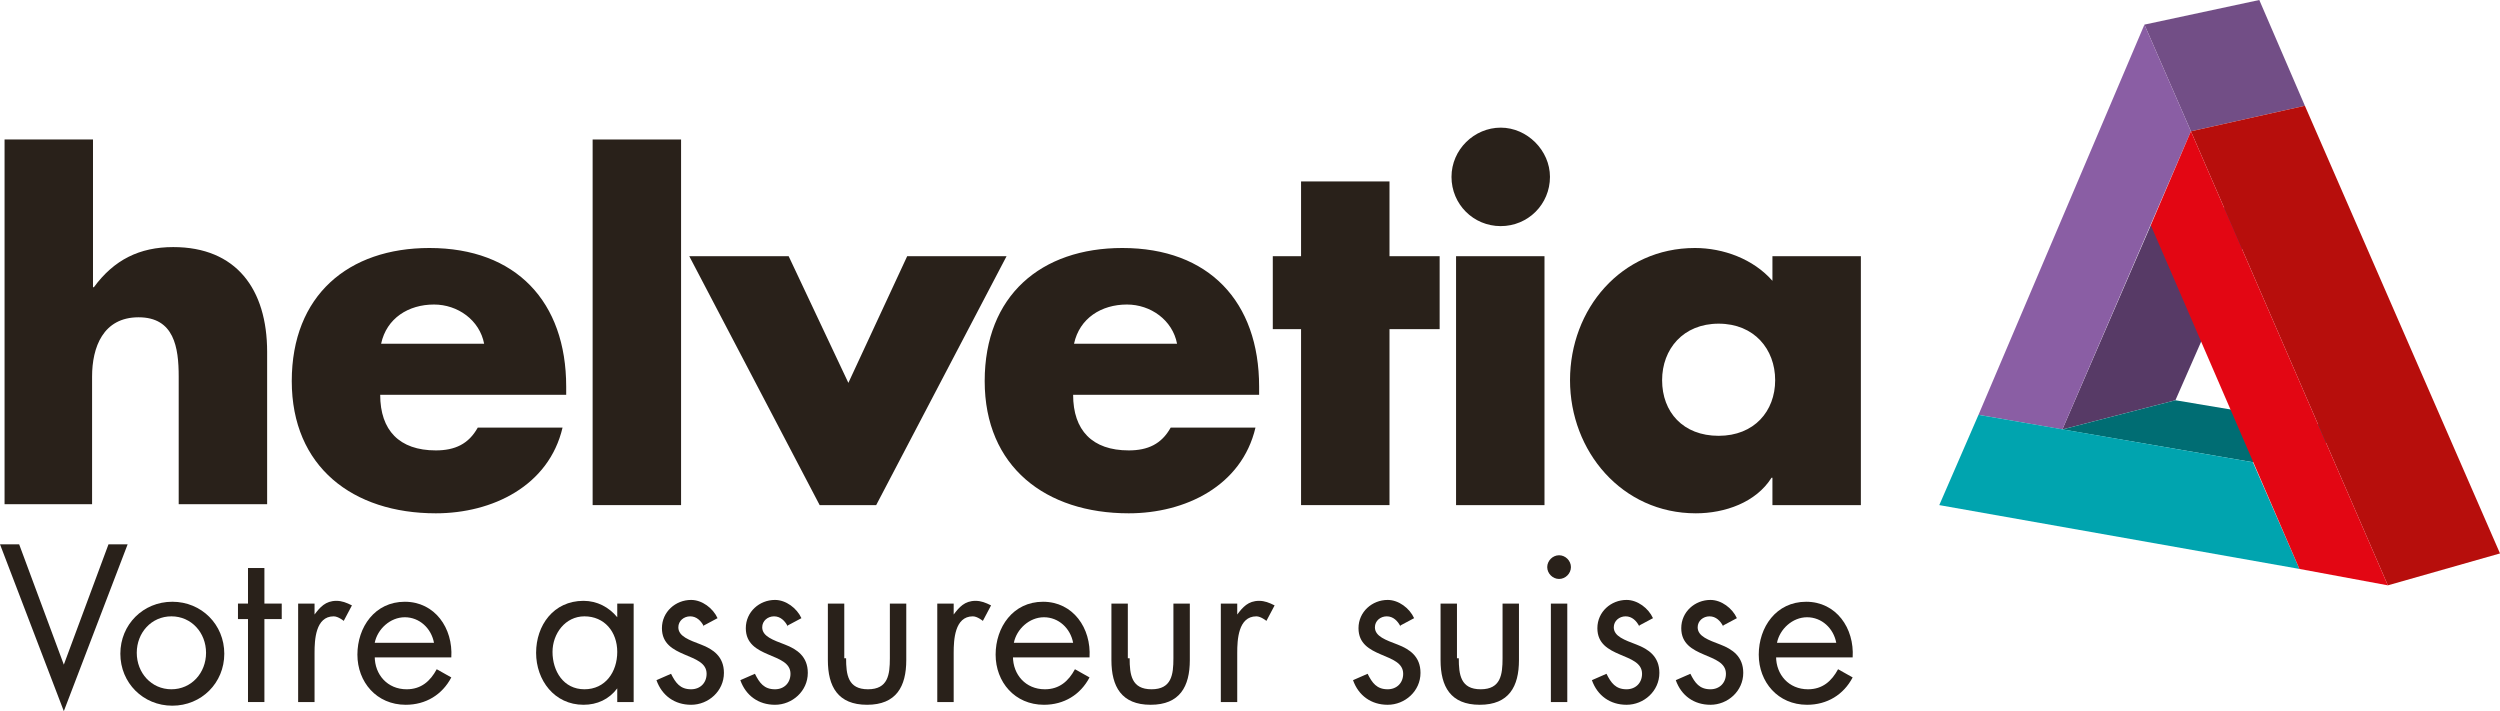
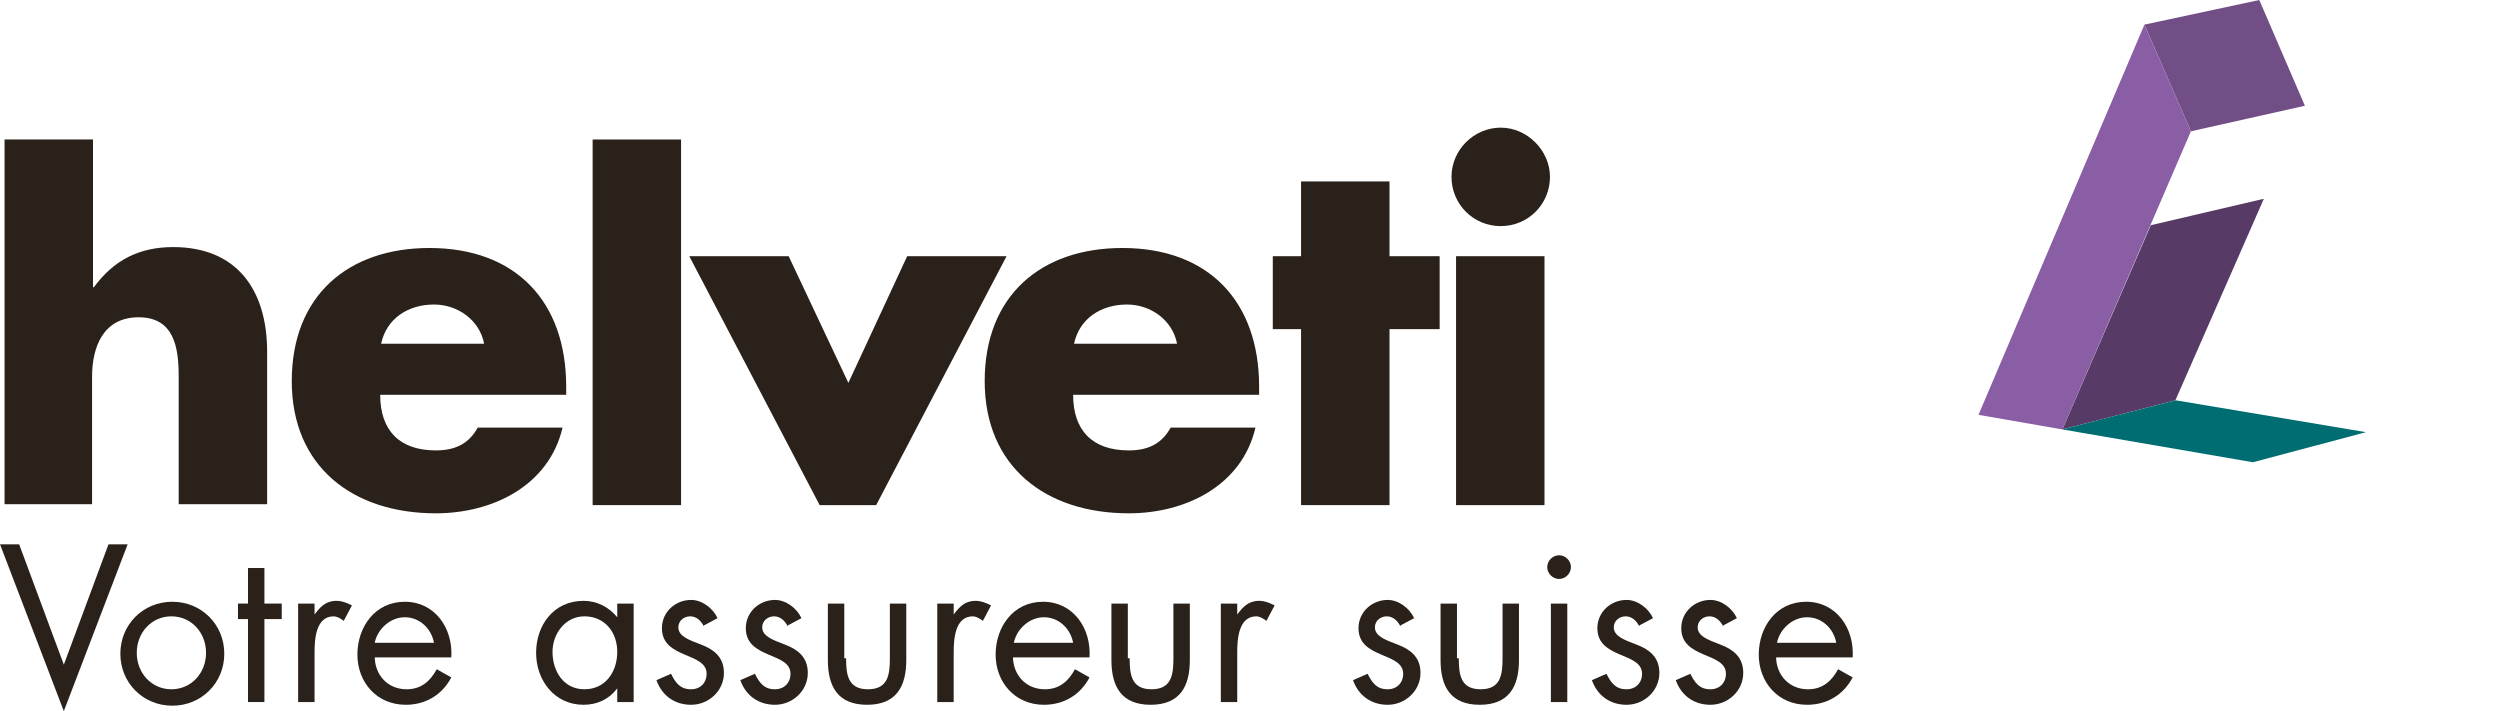
<svg xmlns="http://www.w3.org/2000/svg" id="Ebene_1" data-name="Ebene 1" viewBox="0 0 27.42 7.8">
  <defs>
    <style>
      .cls-1 {
        fill: #b70e0c;
      }

      .cls-2 {
        fill: #573a66;
      }

      .cls-3 {
        fill: #006d73;
      }

      .cls-4 {
        fill: #29211a;
      }

      .cls-5 {
        fill: #00a4af;
      }

      .cls-6 {
        fill: #e30613;
      }

      .cls-7 {
        fill: #8a5ea4;
      }

      .cls-8 {
        fill: #724e86;
      }
    </style>
  </defs>
  <path class="cls-4" d="M1.02,1.53v1.62h.01c.22-.3.5-.44.87-.44.69,0,1.03.46,1.03,1.15v1.67h-.97v-1.4c0-.32-.05-.65-.44-.65s-.51.33-.51.65v1.4H.05V1.53h.97Z" />
  <path class="cls-4" d="M6.21,4.33h-2.04c0,.39.21.61.61.61.21,0,.36-.07.46-.25h.93c-.15.64-.77.94-1.39.94-.91,0-1.58-.51-1.58-1.45s.62-1.46,1.51-1.46c.95,0,1.5.59,1.5,1.52,0,0,0,.1,0,.1ZM5.31,3.77c-.05-.26-.29-.43-.55-.43-.28,0-.52.15-.58.43h1.12Z" />
  <path class="cls-4" d="M7.47,5.54h-.97V1.53h.97v4.01h0Z" />
  <path class="cls-4" d="M9.3,4.21l.65-1.4h1.09l-1.43,2.73h-.62l-1.43-2.73h1.09s.66,1.4.66,1.4Z" />
  <path class="cls-4" d="M13.81,4.33h-2.04c0,.39.21.61.61.61.21,0,.36-.07.46-.25h.93c-.15.64-.77.94-1.39.94-.91,0-1.58-.51-1.58-1.45s.62-1.46,1.51-1.46c.95,0,1.5.59,1.5,1.52,0,0,0,.1,0,.1ZM12.91,3.77c-.05-.26-.29-.43-.55-.43-.28,0-.52.15-.58.43h1.12Z" />
  <path class="cls-4" d="M15.24,5.54h-.97v-1.93h-.31v-.8h.31v-.82h.97v.82h.55v.8h-.55v1.93Z" />
  <path class="cls-4" d="M17,1.94c0,.3-.24.54-.54.54s-.54-.24-.54-.54.25-.54.54-.54.54.25.54.54ZM16.94,5.54h-.97v-2.73h.97v2.73Z" />
-   <path class="cls-4" d="M20.41,5.54h-.97v-.3h-.01c-.17.27-.51.39-.83.39-.81,0-1.38-.68-1.38-1.46s.56-1.45,1.37-1.45c.31,0,.64.12.85.36v-.27h.97v2.73h0ZM18.23,4.17c0,.35.23.61.62.61s.62-.27.62-.61-.23-.62-.62-.62-.62.28-.62.62Z" />
  <polygon class="cls-2" points="23.86 4.39 22.62 4.71 23.59 2.47 24.83 2.18 23.86 4.39" />
  <polygon class="cls-8" points="23.52 .27 24.78 0 25.28 1.16 24.03 1.44 23.52 .27" />
  <polygon class="cls-7" points="21.7 4.55 23.52 .27 24.03 1.44 22.62 4.71 21.7 4.55" />
  <polygon class="cls-3" points="22.62 4.71 23.86 4.39 25.95 4.74 24.71 5.07 22.62 4.71" />
-   <polygon class="cls-5" points="25.22 6.24 21.27 5.54 21.7 4.55 24.71 5.07 25.22 6.24" />
-   <polygon class="cls-1" points="24.03 1.44 25.28 1.16 27.42 6.07 26.19 6.42 24.03 1.44" />
-   <polygon class="cls-6" points="23.59 2.47 24.03 1.44 26.19 6.42 25.22 6.24 23.59 2.47" />
-   <path class="cls-4" d="M.7,7.29l.49-1.32h.21l-.7,1.83-.7-1.83h.21s.49,1.32.49,1.32Z" />
+   <path class="cls-4" d="M.7,7.29l.49-1.32h.21l-.7,1.83-.7-1.83h.21s.49,1.32.49,1.32" />
  <path class="cls-4" d="M1.32,7.17c0-.32.25-.57.57-.57s.57.25.57.57-.25.57-.57.57-.57-.25-.57-.57ZM1.5,7.16c0,.22.16.4.38.4s.38-.18.38-.4-.16-.4-.38-.4-.38.18-.38.4Z" />
  <path class="cls-4" d="M2.9,7.7h-.18v-.91h-.11v-.17h.11v-.39h.18v.39h.19v.17h-.19v.91Z" />
  <path class="cls-4" d="M3.45,6.74h0c.06-.08.12-.15.24-.15.06,0,.11.02.17.05l-.09.17s-.06-.05-.11-.05c-.2,0-.21.26-.21.4v.54h-.18v-1.08h.18v.12h0Z" />
  <path class="cls-4" d="M4.11,7.2c0,.2.14.36.35.36.16,0,.26-.09.33-.22l.16.09c-.1.19-.28.3-.5.3-.32,0-.53-.25-.53-.55s.19-.58.52-.58.53.29.51.61h-.85ZM4.76,7.05c-.03-.16-.16-.28-.32-.28s-.3.13-.33.28c0,0,.64,0,.64,0Z" />
  <path class="cls-4" d="M6.95,7.7h-.18v-.15h0c-.09.12-.22.18-.37.18-.32,0-.52-.27-.52-.57s.19-.57.52-.57c.15,0,.28.07.37.18h0v-.15h.18v1.08ZM6.06,7.15c0,.21.12.41.35.41s.36-.19.36-.41-.14-.39-.36-.39c-.21,0-.35.19-.35.39Z" />
  <path class="cls-4" d="M7.72,6.87c-.03-.06-.08-.11-.15-.11s-.13.05-.13.12c0,.1.12.14.25.19s.25.13.25.31c0,.2-.17.35-.36.35-.18,0-.32-.1-.38-.27l.16-.07c.05.1.1.17.22.17.1,0,.17-.07.17-.17,0-.24-.49-.16-.49-.5,0-.18.15-.31.32-.31.12,0,.24.09.29.2,0,0-.15.08-.15.08Z" />
  <path class="cls-4" d="M8.64,6.87c-.03-.06-.08-.11-.15-.11s-.13.05-.13.12c0,.1.12.14.25.19s.25.13.25.31c0,.2-.17.35-.36.35-.18,0-.32-.1-.38-.27l.16-.07c.05.1.1.17.22.17.1,0,.17-.07.17-.17,0-.24-.49-.16-.49-.5,0-.18.15-.31.32-.31.12,0,.24.09.29.2l-.15.08h0Z" />
  <path class="cls-4" d="M9.28,7.22c0,.18.02.34.24.34s.24-.16.24-.34v-.6h.18v.62c0,.29-.11.49-.43.49s-.43-.2-.43-.49v-.62h.18v.6Z" />
  <path class="cls-4" d="M10.46,6.74h0c.06-.08.12-.15.24-.15.06,0,.11.02.17.05l-.09.17s-.06-.05-.11-.05c-.2,0-.21.26-.21.4v.54h-.18v-1.08h.18v.12h0Z" />
  <path class="cls-4" d="M11.11,7.2c0,.2.14.36.35.36.16,0,.26-.09.33-.22l.16.09c-.1.19-.28.3-.5.3-.32,0-.53-.25-.53-.55s.19-.58.52-.58.53.29.51.61h-.85ZM11.77,7.05c-.03-.16-.16-.28-.32-.28s-.3.13-.33.28c0,0,.64,0,.64,0Z" />
  <path class="cls-4" d="M12.39,7.22c0,.18.02.34.24.34s.24-.16.24-.34v-.6h.18v.62c0,.29-.11.49-.43.49s-.43-.2-.43-.49v-.62h.18v.6Z" />
  <path class="cls-4" d="M13.57,6.74h0c.06-.08.12-.15.24-.15.06,0,.11.02.17.05l-.09.17s-.06-.05-.11-.05c-.2,0-.21.26-.21.4v.54h-.18v-1.08h.18v.12h0Z" />
  <path class="cls-4" d="M15.36,6.87c-.03-.06-.08-.11-.15-.11s-.13.05-.13.12c0,.1.12.14.25.19s.25.13.25.31c0,.2-.17.35-.36.35-.18,0-.32-.1-.38-.27l.16-.07c.05.1.1.17.22.17.1,0,.17-.07.17-.17,0-.24-.49-.16-.49-.5,0-.18.15-.31.32-.31.12,0,.24.09.29.2,0,0-.15.08-.15.08Z" />
  <path class="cls-4" d="M16,7.22c0,.18.02.34.24.34s.24-.16.24-.34v-.6h.18v.62c0,.29-.11.49-.43.49s-.43-.2-.43-.49v-.62h.18v.6Z" />
  <path class="cls-4" d="M17.23,6.22c0,.07-.06.13-.13.13s-.13-.06-.13-.13.06-.13.13-.13.13.06.13.13ZM17.19,7.7h-.18v-1.08h.18v1.08Z" />
  <path class="cls-4" d="M17.98,6.87c-.03-.06-.08-.11-.15-.11s-.13.05-.13.12c0,.1.12.14.25.19s.25.13.25.31c0,.2-.17.35-.36.35-.18,0-.32-.1-.38-.27l.16-.07c.05.1.1.17.22.17.1,0,.17-.07.17-.17,0-.24-.49-.16-.49-.5,0-.18.15-.31.32-.31.12,0,.24.09.29.2,0,0-.15.08-.15.08Z" />
  <path class="cls-4" d="M18.9,6.87c-.03-.06-.08-.11-.15-.11s-.13.05-.13.12c0,.1.12.14.25.19s.25.13.25.31c0,.2-.17.35-.36.35-.18,0-.32-.1-.38-.27l.16-.07c.05.1.1.17.22.17.1,0,.17-.07.17-.17,0-.24-.49-.16-.49-.5,0-.18.15-.31.32-.31.12,0,.24.09.29.2,0,0-.15.08-.15.08Z" />
  <path class="cls-4" d="M19.48,7.2c0,.2.14.36.35.36.16,0,.26-.09.33-.22l.16.09c-.1.19-.28.3-.5.3-.32,0-.53-.25-.53-.55s.19-.58.52-.58.53.29.51.61h-.85ZM20.14,7.05c-.03-.16-.16-.28-.32-.28s-.3.13-.33.28c0,0,.64,0,.64,0Z" />
</svg>